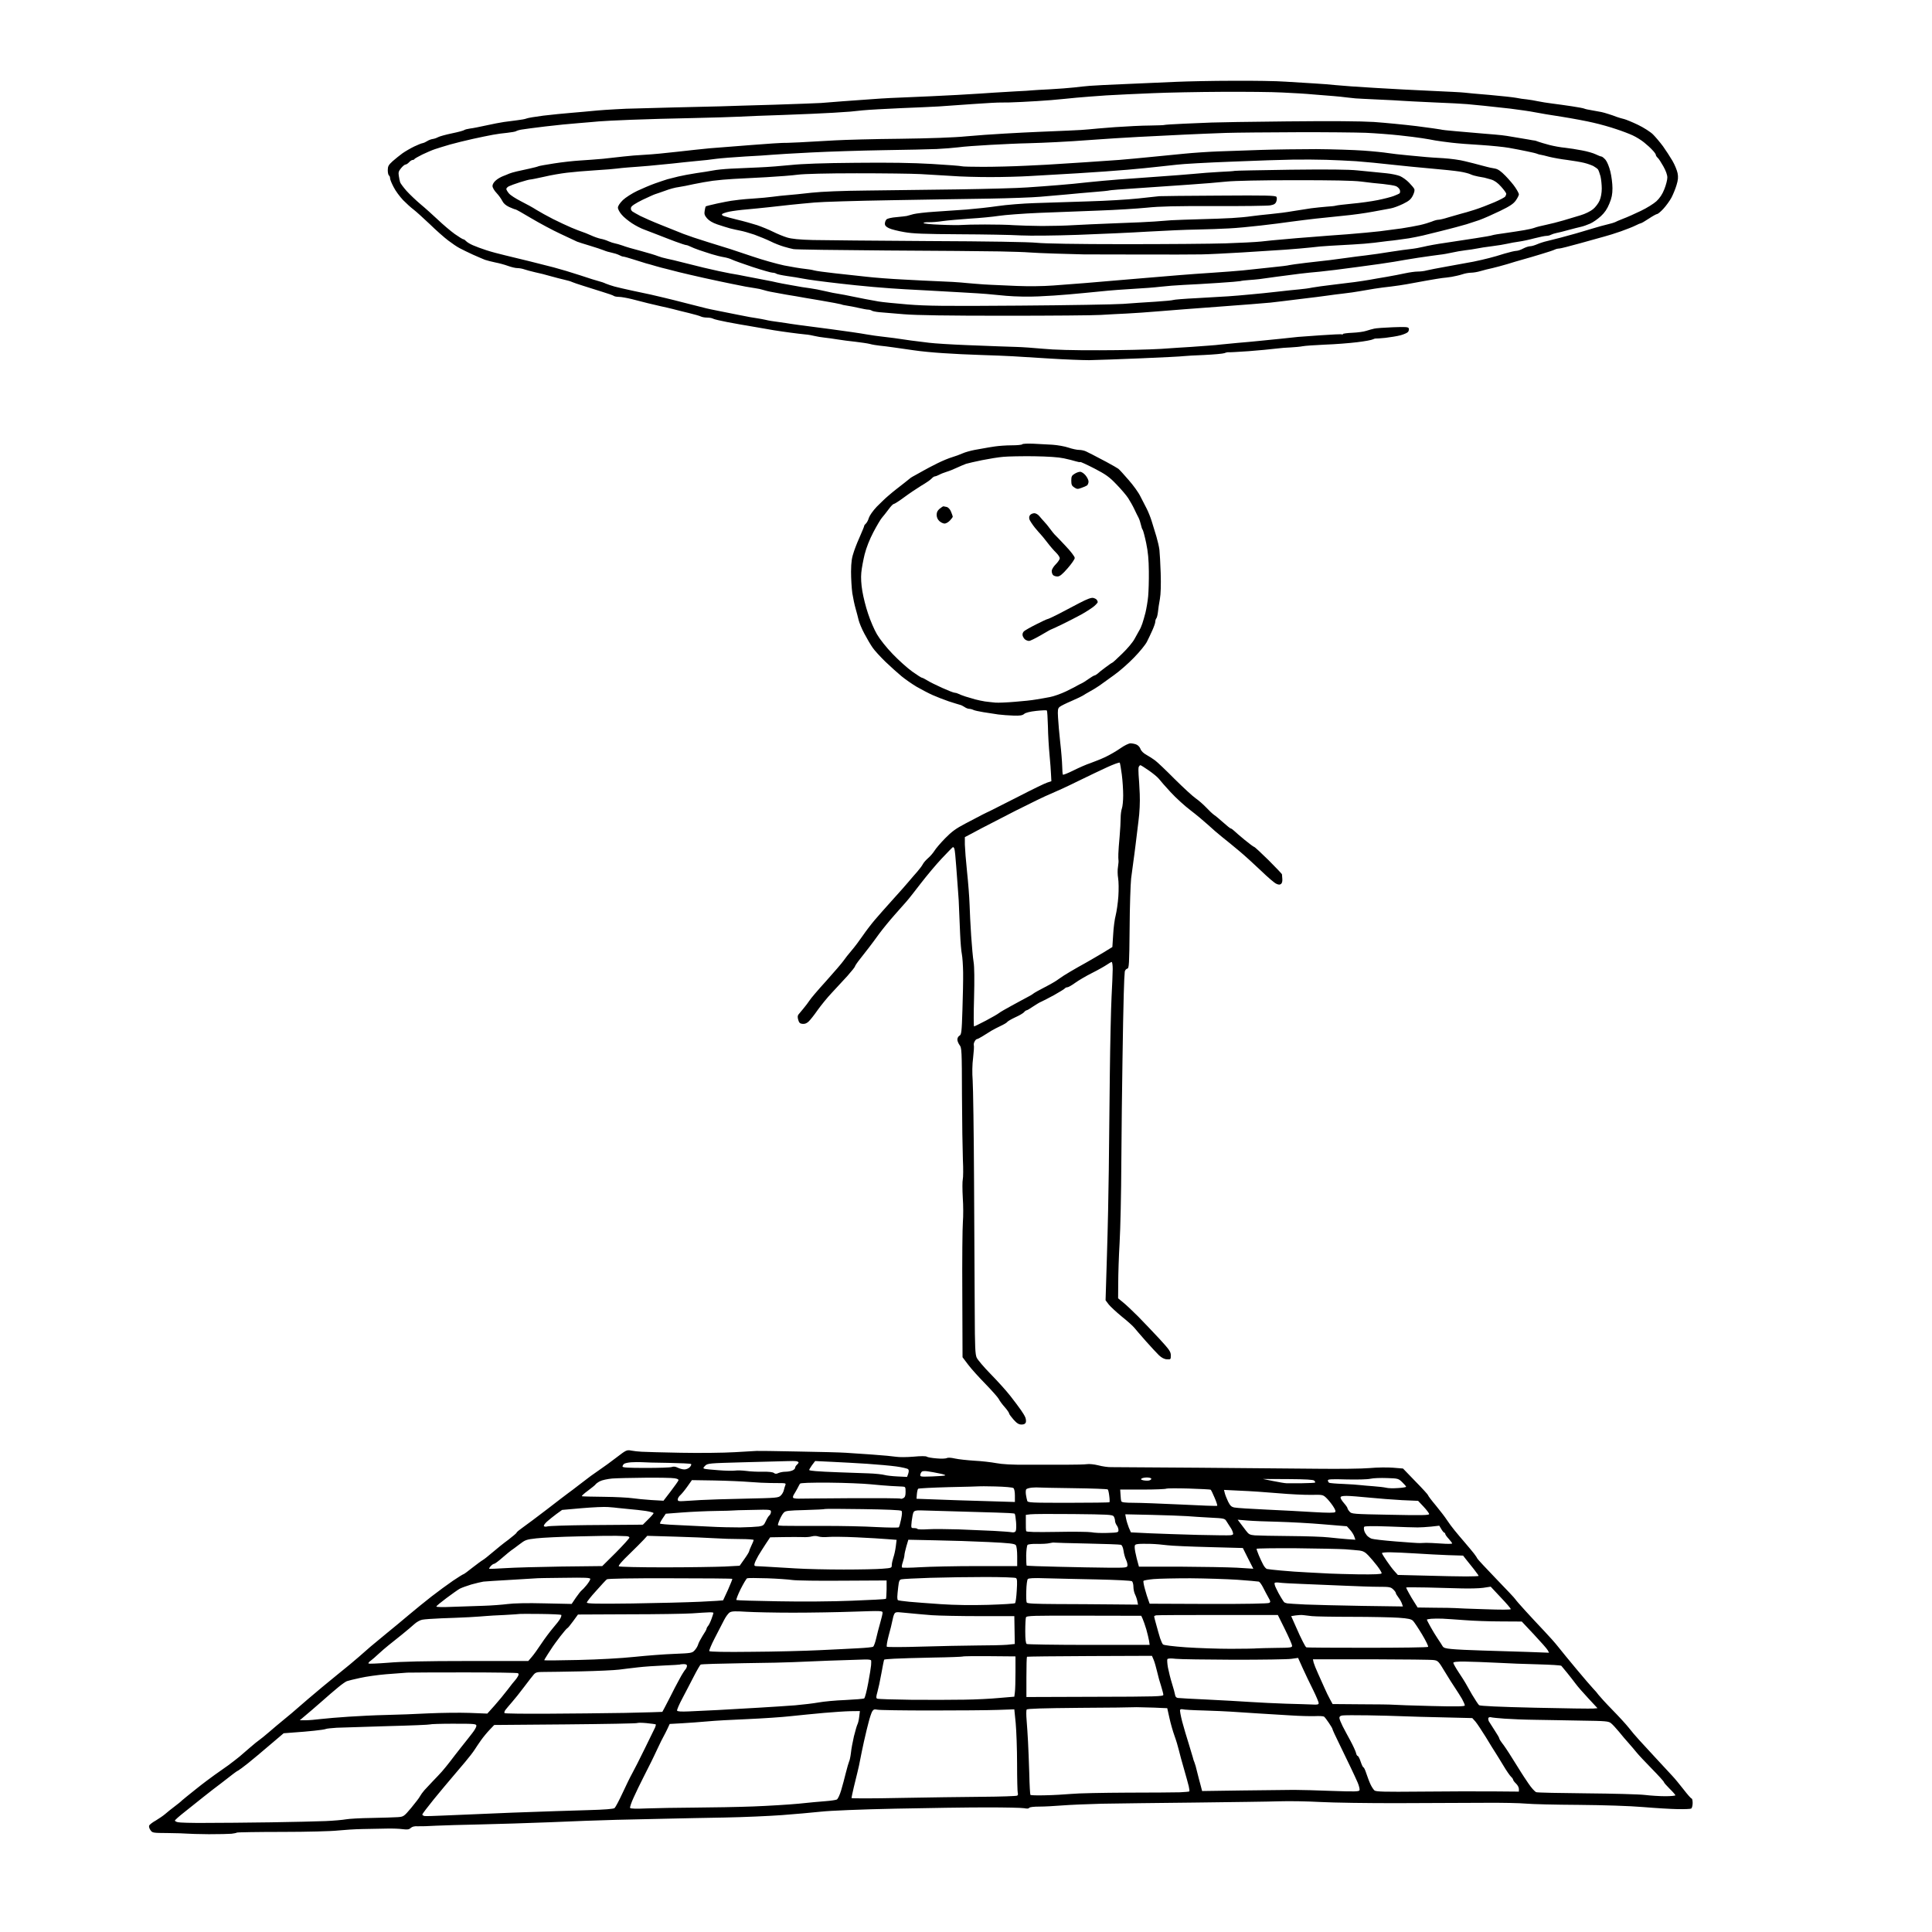
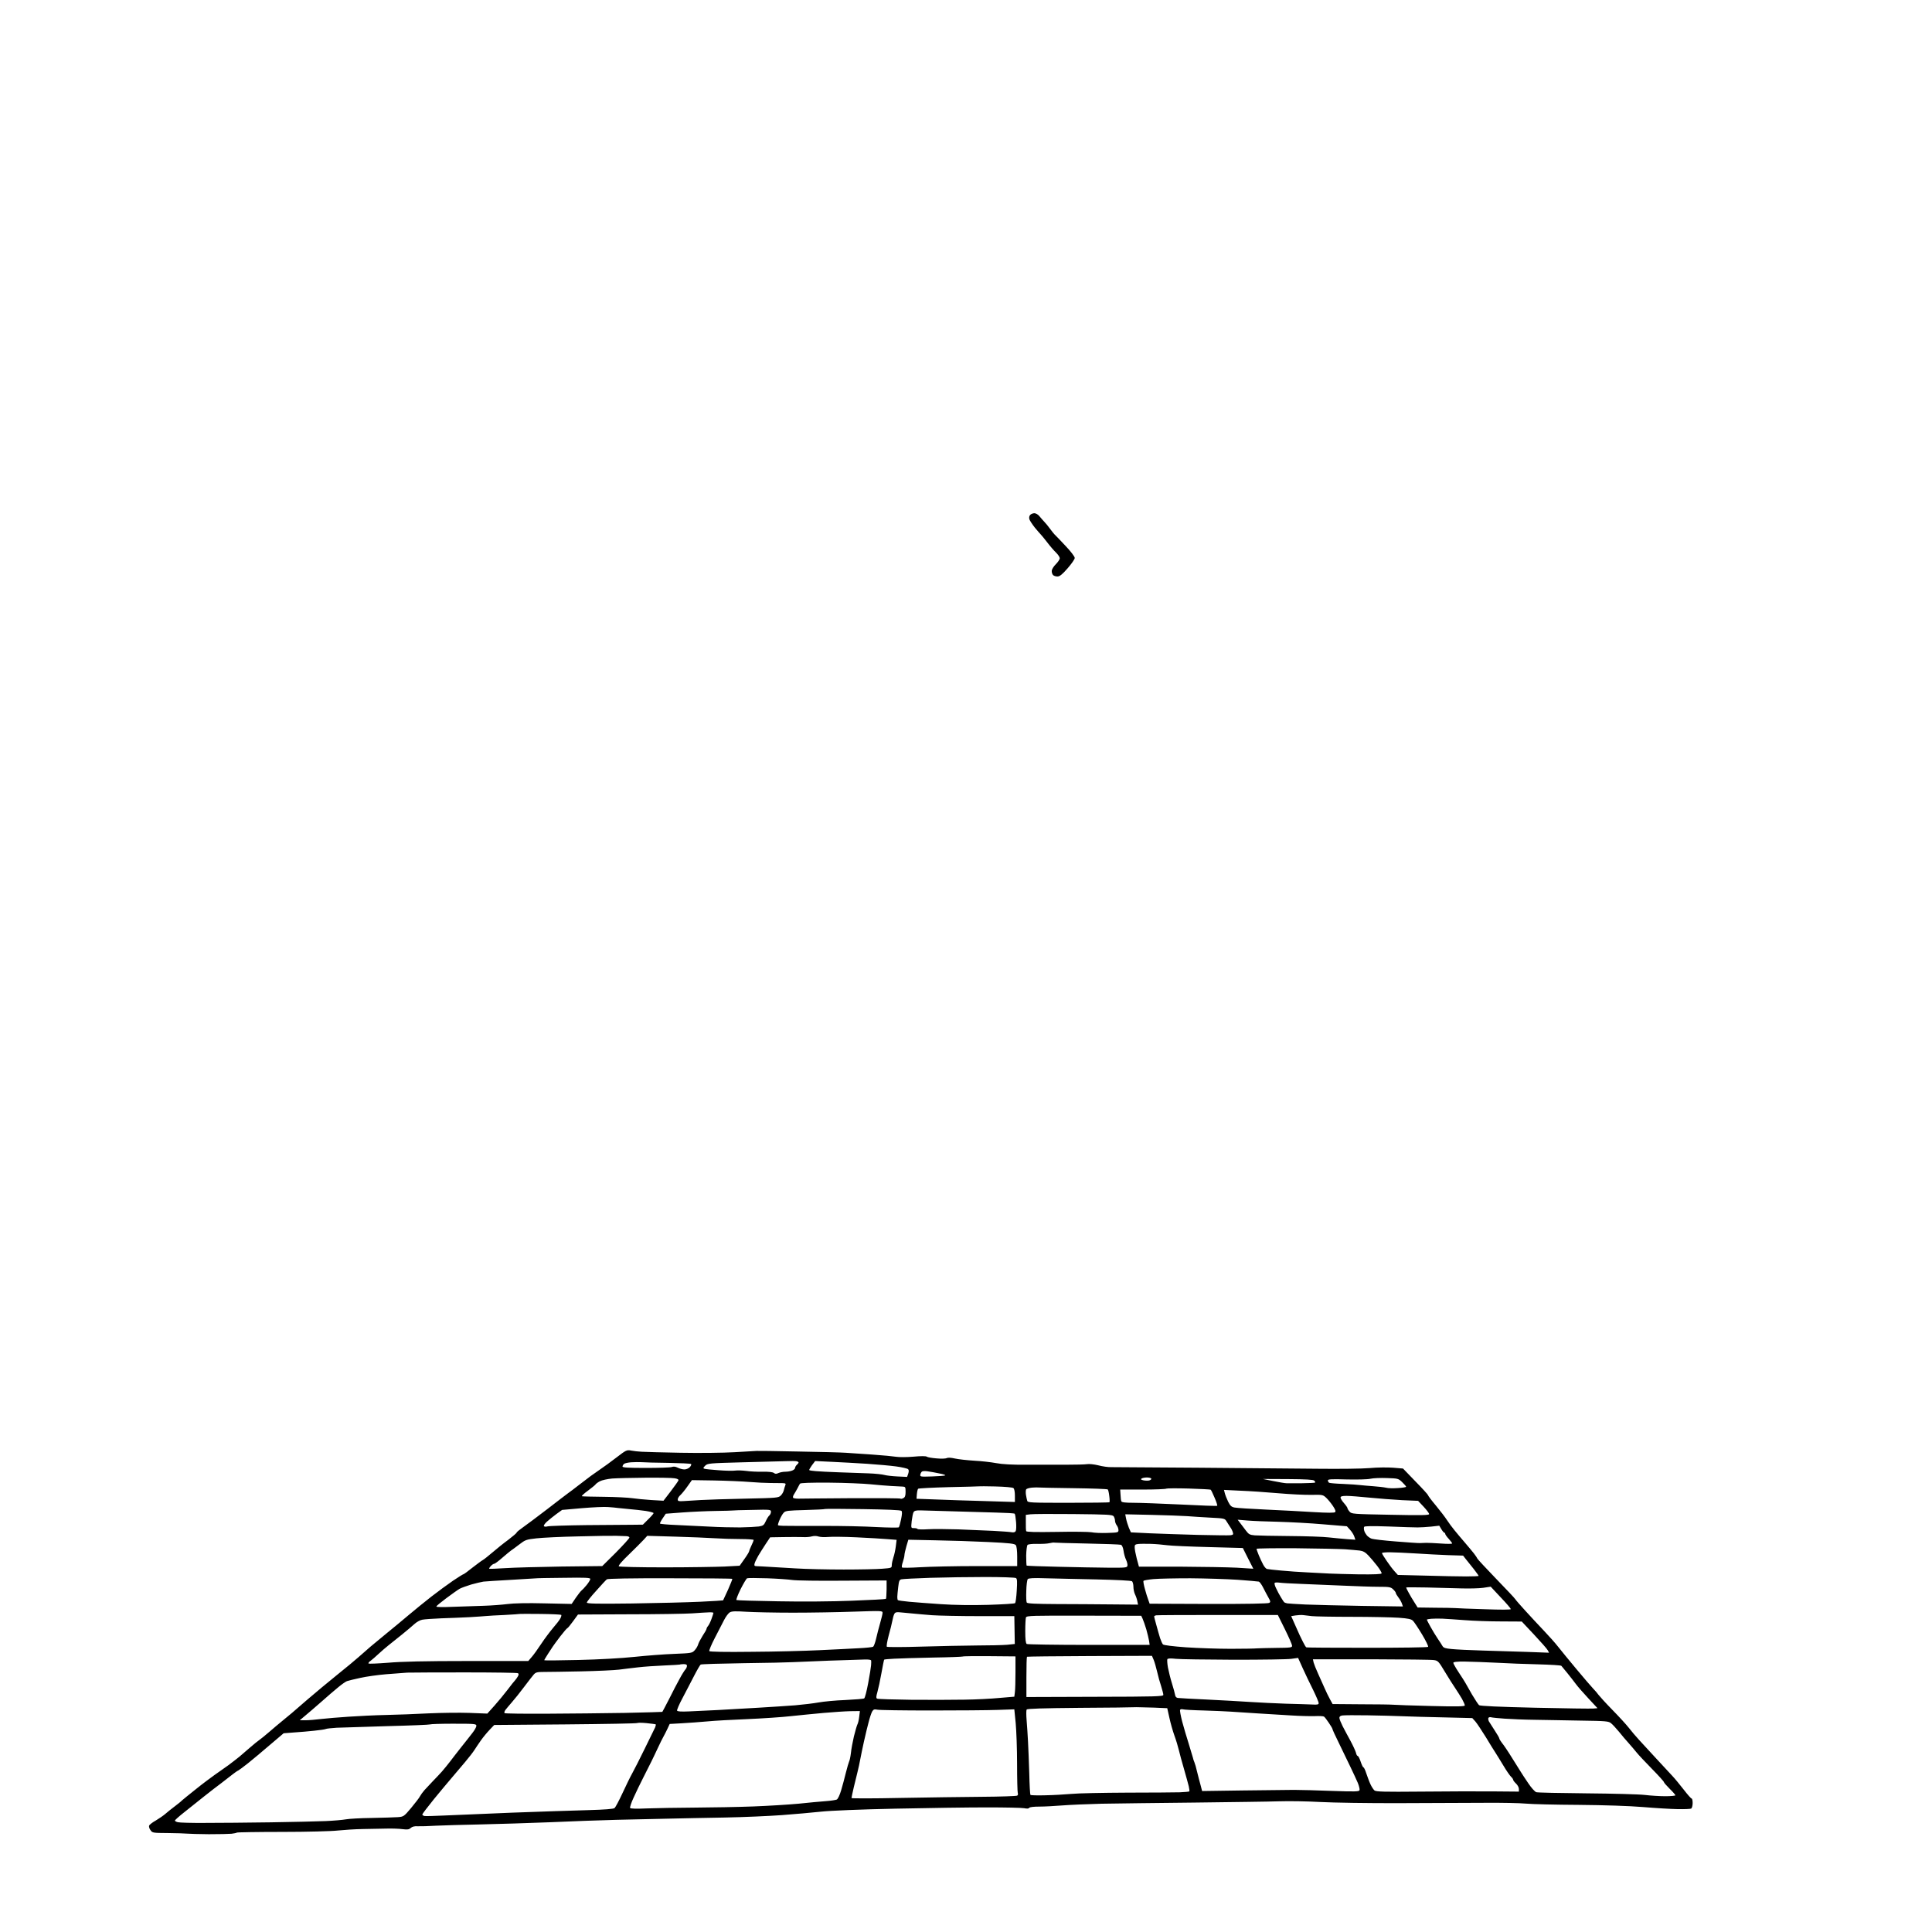
<svg xmlns="http://www.w3.org/2000/svg" version="1.0" width="1679pt" height="1679pt" viewBox="0 0 1679 1679" preserveAspectRatio="xMidYMid meet">
  <g transform="translate(0,1679) scale(0.1,-0.1)" fill="#000000" stroke="none">
    <g>
-       <path d="M10715 16088 c-176 0 -396 -5 -490 -9 -93 -4 -289 -13 -435 -19 -146 -6 -290 -13 -320 -16 -30 -2 -91 -9 -135 -14 -44 -5 -138 -12 -210 -16 -71 -3 -141 -8 -155 -9 -14 -2 -79 -6 -145 -9 -66 -4 -149 -9 -185 -11 -36 -3 -180 -12 -320 -20 -140 -7 -331 -17 -425 -20 -93 -3 -231 -10 -305 -16 -74 -5 -193 -14 -265 -19 -71 -6 -157 -12 -190 -15 -33 -2 -215 -9 -405 -15 -190 -5 -399 -12 -465 -14 -66 -2 -255 -6 -420 -10 -165 -4 -347 -9 -405 -11 -58 -3 -139 -7 -180 -10 -41 -3 -95 -7 -120 -10 -25 -3 -100 -9 -168 -15 -68 -5 -180 -17 -250 -25 -70 -9 -136 -20 -147 -25 -11 -5 -47 -11 -80 -15 -33 -4 -85 -11 -115 -15 -30 -4 -100 -18 -155 -30 -55 -12 -118 -25 -140 -27 -22 -3 -45 -9 -50 -13 -6 -5 -54 -18 -108 -29 -53 -11 -107 -26 -120 -33 -12 -7 -33 -14 -47 -16 -14 -2 -35 -10 -47 -18 -12 -8 -30 -16 -40 -18 -10 -1 -43 -15 -73 -29 -31 -15 -76 -41 -102 -59 -25 -18 -64 -50 -87 -70 -35 -32 -41 -44 -41 -77 0 -22 5 -43 10 -46 6 -3 10 -14 10 -25 0 -10 14 -44 31 -76 16 -33 54 -83 82 -113 29 -29 69 -66 91 -82 21 -16 84 -73 140 -126 55 -54 128 -118 161 -143 33 -25 78 -56 100 -67 22 -12 74 -37 115 -56 41 -18 89 -39 105 -45 17 -6 57 -16 90 -23 33 -6 83 -20 110 -30 28 -10 64 -19 82 -19 17 0 44 -5 60 -11 15 -5 57 -17 93 -25 36 -7 97 -23 135 -34 39 -11 93 -25 120 -31 28 -6 58 -15 67 -20 9 -4 54 -20 100 -34 46 -15 121 -38 168 -53 47 -14 89 -29 95 -34 5 -4 25 -8 44 -8 19 0 69 -9 110 -19 42 -11 105 -27 141 -36 36 -9 88 -21 115 -27 28 -6 73 -16 100 -23 28 -8 91 -23 140 -35 50 -12 98 -26 107 -31 10 -5 34 -9 53 -9 19 0 43 -4 53 -10 9 -5 64 -18 122 -29 58 -11 157 -29 220 -39 63 -11 147 -26 185 -32 39 -6 104 -16 145 -21 41 -6 98 -12 125 -15 28 -2 66 -9 85 -14 19 -5 58 -11 85 -14 28 -3 79 -10 115 -16 36 -6 105 -15 154 -20 49 -6 106 -14 125 -19 20 -6 59 -12 86 -15 28 -3 82 -9 120 -15 39 -6 117 -17 175 -25 58 -9 173 -20 255 -25 83 -6 231 -13 330 -16 99 -3 223 -8 275 -11 52 -3 198 -12 324 -20 126 -8 279 -14 340 -14 61 1 264 8 451 16 187 8 354 16 370 19 17 2 98 7 180 10 83 4 162 11 176 16 14 6 30 9 35 8 5 -2 83 3 174 9 91 7 197 17 235 22 39 5 99 10 135 11 36 2 81 6 100 10 19 4 107 10 195 14 88 3 214 13 279 21 66 8 127 19 137 25 10 5 22 8 26 7 4 -1 42 2 83 6 41 5 100 14 130 22 30 8 60 21 67 30 6 9 9 22 6 30 -5 13 -28 14 -139 10 -73 -3 -146 -8 -161 -12 -16 -3 -46 -12 -69 -19 -22 -8 -77 -15 -122 -17 -45 -2 -82 -7 -82 -11 0 -5 -4 -6 -8 -3 -5 3 -89 -1 -188 -8 -98 -7 -186 -14 -194 -14 -8 -1 -76 -8 -150 -16 -74 -8 -164 -17 -200 -20 -36 -4 -114 -11 -175 -16 -60 -6 -126 -12 -145 -14 -19 -3 -69 -7 -110 -10 -41 -3 -109 -8 -150 -11 -41 -2 -158 -10 -260 -17 -102 -6 -342 -12 -535 -12 -226 -1 -400 4 -490 13 -77 7 -183 15 -235 16 -52 2 -120 4 -150 5 -30 1 -158 6 -285 11 -126 5 -270 14 -320 20 -49 6 -121 15 -160 20 -38 6 -104 15 -145 21 -41 5 -93 12 -115 14 -22 2 -78 10 -125 18 -47 9 -188 29 -315 46 -126 17 -250 33 -275 36 -25 3 -56 8 -70 10 -14 3 -59 9 -100 15 -41 5 -93 13 -115 19 -22 5 -56 11 -75 14 -19 2 -93 15 -165 30 -71 14 -155 31 -185 37 -30 6 -71 14 -90 19 -19 5 -96 24 -170 43 -74 19 -164 42 -200 50 -36 9 -87 21 -115 27 -27 6 -99 21 -160 34 -60 13 -130 29 -155 36 -25 7 -58 18 -75 25 -16 8 -43 17 -60 21 -16 4 -89 26 -162 51 -73 24 -176 55 -230 69 -54 14 -150 38 -213 54 -63 15 -158 38 -210 51 -52 12 -126 32 -165 45 -38 12 -91 32 -116 43 -26 11 -52 28 -59 36 -7 8 -17 15 -22 15 -6 0 -40 21 -77 47 -36 26 -102 82 -146 124 -44 41 -111 102 -150 134 -38 32 -93 84 -122 116 -28 32 -54 67 -56 76 -3 10 -8 34 -11 54 -5 30 -2 42 20 68 14 17 31 31 38 31 7 0 21 9 31 20 10 11 24 20 31 20 7 0 14 3 16 8 2 4 32 21 68 39 36 17 86 39 111 47 25 9 84 26 130 40 46 13 136 35 199 49 63 14 142 30 175 36 33 6 89 14 125 17 36 4 70 10 75 14 6 4 28 11 49 14 22 4 114 16 205 27 91 11 222 24 291 29 69 6 148 12 175 15 28 3 154 9 280 14 127 5 370 12 540 15 171 4 351 9 400 12 50 3 223 10 385 15 162 6 356 14 430 19 74 5 142 10 150 10 8 1 56 6 107 11 50 5 199 13 330 19 131 5 281 12 333 15 52 4 187 13 298 21 112 8 223 14 245 13 23 -1 103 1 177 5 74 3 189 11 255 16 66 6 165 15 220 21 55 5 172 14 260 20 88 5 268 14 400 19 132 6 404 11 605 12 201 1 437 -1 525 -6 88 -4 210 -11 270 -17 61 -5 139 -11 175 -14 36 -3 88 -8 115 -12 28 -3 61 -7 75 -8 14 -1 102 -6 195 -10 94 -4 188 -9 210 -11 22 -2 146 -8 275 -14 129 -5 260 -12 290 -15 30 -3 96 -9 145 -14 50 -5 153 -16 230 -25 77 -10 172 -23 210 -31 39 -8 147 -26 240 -40 94 -15 217 -38 275 -52 58 -13 146 -38 195 -55 50 -16 115 -41 145 -55 30 -14 74 -41 98 -61 24 -19 56 -48 72 -66 17 -17 30 -36 30 -42 0 -6 7 -17 15 -24 9 -7 31 -41 50 -75 22 -39 35 -75 35 -98 0 -20 -12 -66 -26 -101 -17 -44 -40 -78 -69 -105 -23 -21 -85 -60 -136 -84 -52 -25 -121 -56 -154 -68 -33 -13 -64 -26 -70 -30 -5 -3 -35 -12 -65 -19 -30 -7 -89 -23 -130 -36 -41 -12 -106 -31 -145 -43 -38 -11 -99 -27 -135 -37 -36 -9 -87 -22 -115 -29 -27 -6 -67 -19 -87 -28 -21 -9 -48 -17 -60 -17 -13 0 -40 -9 -61 -20 -20 -11 -47 -20 -59 -20 -13 0 -59 -11 -103 -24 -44 -14 -105 -32 -135 -39 -30 -8 -91 -22 -135 -31 -44 -8 -145 -27 -225 -41 -80 -14 -161 -30 -181 -35 -20 -6 -55 -10 -79 -10 -23 0 -72 -7 -109 -15 -36 -8 -109 -22 -161 -31 -52 -9 -120 -20 -150 -26 -30 -5 -86 -14 -125 -19 -38 -5 -126 -16 -195 -24 -69 -8 -147 -19 -175 -24 -27 -6 -79 -13 -115 -16 -36 -3 -121 -12 -190 -20 -69 -8 -174 -19 -235 -24 -60 -6 -146 -13 -190 -16 -44 -3 -167 -10 -274 -16 -107 -5 -199 -13 -205 -16 -5 -3 -75 -10 -155 -15 -80 -5 -207 -13 -281 -19 -74 -5 -481 -12 -905 -15 -648 -5 -801 -3 -965 10 -107 9 -222 20 -255 26 -33 6 -85 16 -115 21 -30 6 -84 17 -120 24 -36 8 -85 17 -110 21 -25 3 -79 14 -120 24 -41 10 -100 21 -130 25 -30 3 -102 15 -160 26 -58 10 -115 21 -127 24 -13 3 -33 7 -45 10 -13 3 -59 12 -103 20 -44 8 -102 19 -130 25 -27 6 -86 17 -130 24 -44 8 -147 30 -230 50 -82 20 -175 43 -205 51 -30 8 -80 20 -110 26 -30 6 -68 17 -85 24 -16 7 -82 27 -145 44 -63 16 -135 37 -160 47 -25 9 -55 17 -66 19 -12 2 -37 10 -55 18 -19 9 -50 19 -69 22 -19 4 -57 17 -85 30 -27 12 -61 26 -75 30 -14 4 -56 21 -95 37 -38 16 -110 50 -160 75 -49 25 -114 61 -143 79 -29 19 -89 52 -135 75 -45 23 -92 53 -104 68 -12 14 -22 31 -23 38 0 7 10 18 22 24 12 6 55 22 96 35 41 13 82 24 90 24 8 0 63 11 121 24 58 14 147 29 198 35 50 6 160 16 245 21 84 5 169 12 188 15 19 3 64 7 100 10 36 2 117 9 180 14 63 6 156 15 205 20 50 6 140 15 200 21 61 5 142 14 180 20 39 5 151 14 250 20 99 5 205 12 235 15 30 3 183 12 340 20 157 8 440 17 630 20 190 3 397 7 460 10 63 3 149 10 190 15 41 6 165 15 275 21 110 6 256 13 325 14 69 2 181 6 250 10 69 3 211 12 315 20 105 8 282 19 395 25 113 6 293 14 400 20 107 5 272 12 365 15 94 3 370 5 615 6 245 1 515 -2 600 -5 85 -4 216 -14 290 -22 74 -8 164 -19 200 -25 36 -6 88 -14 115 -20 28 -5 91 -13 140 -19 50 -6 164 -15 255 -20 91 -6 201 -17 245 -25 44 -8 114 -21 155 -30 41 -8 82 -18 90 -22 8 -4 22 -7 30 -8 8 -1 42 -9 75 -18 33 -8 103 -21 155 -27 52 -7 118 -18 146 -25 29 -7 65 -20 81 -28 16 -9 34 -22 40 -29 5 -7 15 -34 22 -60 6 -26 11 -74 11 -107 0 -36 -7 -77 -19 -104 -10 -24 -36 -58 -57 -75 -22 -18 -68 -41 -109 -53 -38 -11 -106 -32 -150 -45 -44 -13 -112 -30 -150 -38 -39 -8 -83 -19 -98 -25 -15 -6 -55 -15 -90 -21 -34 -6 -107 -17 -162 -25 -55 -7 -107 -16 -115 -19 -8 -4 -74 -15 -145 -26 -72 -11 -189 -29 -262 -40 -73 -10 -158 -26 -190 -34 -32 -8 -83 -17 -113 -20 -30 -3 -102 -13 -160 -22 -58 -9 -116 -18 -130 -20 -14 -2 -61 -8 -105 -14 -44 -5 -114 -14 -155 -20 -41 -6 -109 -15 -150 -20 -41 -5 -136 -16 -210 -24 -74 -9 -140 -18 -146 -20 -6 -3 -78 -12 -160 -20 -82 -9 -192 -21 -244 -26 -52 -5 -169 -14 -260 -20 -91 -6 -221 -15 -290 -21 -69 -6 -204 -17 -300 -25 -96 -8 -224 -19 -285 -24 -60 -5 -166 -14 -235 -20 -69 -5 -192 -15 -275 -21 -92 -7 -216 -8 -320 -4 -93 4 -195 8 -225 10 -30 1 -91 5 -135 9 -44 3 -100 9 -125 11 -25 3 -106 7 -180 10 -74 3 -220 10 -325 16 -104 5 -246 16 -315 24 -69 8 -192 21 -275 30 -82 9 -163 20 -180 25 -16 5 -55 11 -85 14 -30 3 -109 16 -175 29 -66 14 -190 49 -275 78 -85 29 -173 58 -195 65 -22 7 -107 33 -190 59 -82 25 -179 58 -215 72 -36 14 -123 49 -195 78 -71 28 -152 64 -180 78 -27 14 -58 32 -69 39 -12 10 -16 21 -12 35 4 14 39 36 99 66 51 24 101 47 112 50 11 3 50 17 87 30 36 14 88 28 115 31 26 4 86 15 133 26 47 10 121 23 165 29 44 6 125 13 180 16 55 3 183 10 285 15 102 6 226 15 275 22 55 7 252 12 510 12 231 0 481 -3 555 -7 74 -4 196 -11 270 -16 74 -6 225 -10 335 -10 110 0 265 4 345 9 80 5 267 16 415 24 149 9 344 23 435 31 91 8 206 19 255 25 50 5 128 14 175 19 47 6 258 18 470 26 212 9 457 17 545 18 88 1 214 0 280 -2 66 -2 183 -7 260 -12 77 -6 217 -19 310 -30 94 -10 249 -26 345 -34 96 -8 207 -20 245 -26 39 -6 81 -17 95 -24 14 -7 43 -15 65 -19 22 -4 47 -9 55 -10 8 -2 34 -9 58 -16 30 -9 58 -29 88 -63 24 -27 44 -54 44 -61 0 -6 -4 -17 -9 -24 -4 -7 -48 -30 -97 -51 -49 -21 -125 -50 -169 -64 -44 -14 -98 -30 -120 -35 -22 -6 -70 -20 -108 -31 -37 -12 -76 -21 -88 -21 -11 0 -36 -7 -57 -16 -20 -8 -66 -22 -102 -30 -36 -8 -108 -21 -160 -29 -52 -7 -138 -18 -190 -25 -52 -6 -178 -18 -280 -26 -102 -7 -243 -18 -315 -24 -71 -5 -179 -14 -240 -20 -60 -5 -148 -13 -195 -19 -47 -5 -186 -12 -310 -16 -124 -4 -520 -7 -880 -7 -413 0 -694 5 -760 12 -65 7 -427 13 -940 15 -459 3 -911 7 -1005 9 -119 3 -186 10 -225 22 -30 9 -84 31 -120 49 -36 18 -99 44 -140 58 -41 13 -118 35 -170 47 -52 13 -106 27 -119 32 -15 5 -21 12 -15 18 5 5 34 15 64 21 30 6 98 15 150 19 52 5 138 13 190 19 52 6 138 15 190 21 52 5 147 15 210 20 63 6 363 15 665 20 303 5 690 12 860 14 171 3 366 10 435 16 69 6 172 15 230 20 58 6 163 15 234 21 71 5 132 12 136 14 3 2 111 11 240 19 129 9 332 23 450 31 118 8 267 20 330 27 70 7 301 12 590 12 331 0 507 -3 580 -12 58 -8 143 -17 190 -21 47 -5 97 -13 112 -19 14 -6 29 -21 33 -32 4 -12 3 -25 -2 -30 -4 -4 -27 -14 -50 -23 -23 -9 -86 -25 -140 -36 -54 -11 -154 -25 -223 -31 -69 -7 -132 -14 -140 -17 -8 -3 -44 -7 -80 -9 -36 -3 -96 -9 -135 -14 -38 -6 -110 -17 -160 -25 -49 -9 -135 -20 -190 -25 -55 -5 -131 -14 -170 -19 -38 -6 -115 -13 -170 -16 -55 -3 -176 -8 -270 -10 -93 -2 -208 -7 -255 -9 -47 -3 -112 -8 -145 -11 -33 -3 -181 -10 -330 -15 -148 -6 -319 -13 -380 -17 -60 -4 -182 -7 -270 -7 -88 1 -198 4 -245 7 -47 4 -159 6 -250 6 -91 0 -181 -2 -200 -4 -19 -2 -104 -2 -187 2 -87 3 -150 10 -147 15 3 5 24 8 47 7 23 -1 78 3 122 10 44 6 150 15 235 21 86 5 198 16 250 24 52 8 210 20 350 26 140 6 374 15 520 20 146 5 333 17 415 25 114 12 256 15 590 14 242 -1 459 2 483 6 34 6 46 13 54 34 5 15 6 32 1 40 -8 12 -86 14 -499 11 -269 -1 -502 -4 -519 -5 -16 -2 -100 -11 -185 -20 -85 -9 -279 -21 -430 -25 -151 -5 -360 -12 -465 -15 -104 -3 -251 -15 -325 -26 -74 -11 -196 -24 -270 -30 -74 -5 -199 -14 -277 -19 -79 -5 -162 -15 -185 -21 -24 -7 -50 -14 -58 -16 -8 -2 -48 -6 -88 -10 -43 -3 -80 -12 -88 -20 -8 -8 -14 -25 -14 -37 0 -16 10 -27 35 -39 20 -10 80 -25 133 -34 78 -14 173 -17 482 -19 212 -1 451 -5 532 -10 84 -4 295 -2 495 5 191 7 465 19 608 28 143 8 334 17 425 18 91 2 218 6 282 10 64 3 188 15 275 25 87 10 208 25 268 34 61 8 155 20 210 26 55 6 163 17 240 25 77 7 192 23 255 35 63 11 134 25 157 29 23 4 71 22 106 39 53 26 69 40 86 74 13 27 17 47 11 57 -4 9 -25 33 -45 54 -21 22 -56 47 -79 57 -23 9 -75 20 -116 24 -41 4 -91 9 -110 11 -19 2 -83 8 -143 14 -73 8 -260 10 -584 6 -263 -4 -480 -8 -483 -10 -3 -2 -61 -6 -130 -9 -69 -4 -170 -11 -225 -17 -55 -5 -194 -16 -310 -24 -115 -8 -271 -19 -345 -25 -74 -5 -193 -17 -265 -24 -71 -8 -188 -20 -260 -25 -71 -6 -193 -15 -270 -20 -77 -6 -347 -13 -600 -17 -253 -3 -610 -8 -793 -10 -213 -2 -387 -9 -480 -19 -81 -9 -174 -19 -207 -21 -33 -2 -91 -9 -130 -14 -38 -5 -110 -12 -160 -15 -49 -3 -108 -8 -130 -11 -22 -3 -53 -7 -70 -9 -16 -2 -72 -13 -124 -24 -52 -11 -96 -23 -98 -25 -2 -2 -6 -19 -9 -38 -5 -27 -1 -40 20 -65 17 -20 48 -39 89 -53 34 -12 85 -27 112 -35 28 -7 68 -16 90 -20 22 -4 76 -19 120 -34 44 -16 107 -42 140 -58 33 -17 85 -37 115 -46 30 -9 69 -19 85 -22 17 -4 381 -9 810 -12 429 -2 870 -6 980 -8 110 -2 227 -6 260 -9 33 -3 134 -7 225 -10 91 -3 203 -6 250 -7 47 0 270 -1 495 -1 226 -1 462 0 525 1 63 1 223 9 355 17 132 8 301 19 375 24 74 5 173 14 220 19 47 6 123 13 170 15 47 3 135 8 195 11 61 3 144 10 185 15 41 5 95 12 120 15 25 2 63 7 85 10 22 3 67 9 100 14 33 6 87 16 120 24 33 8 101 25 150 37 50 12 113 29 140 36 28 8 68 19 90 25 22 7 72 23 110 36 39 14 120 50 182 80 87 42 117 63 137 92 14 20 26 44 26 52 0 7 -14 34 -31 59 -16 25 -55 70 -85 101 -40 41 -65 59 -92 64 -20 4 -39 7 -42 8 -3 0 -36 9 -75 19 -38 11 -104 27 -145 37 -41 11 -124 22 -185 26 -60 3 -128 8 -150 10 -22 2 -94 9 -160 15 -66 6 -145 15 -175 20 -30 5 -125 15 -210 21 -85 6 -270 12 -410 13 -140 0 -356 -3 -480 -7 -124 -4 -292 -10 -375 -13 -82 -3 -215 -12 -295 -20 -80 -8 -212 -21 -295 -29 -82 -8 -204 -20 -270 -25 -66 -5 -196 -14 -290 -20 -93 -6 -199 -13 -235 -15 -36 -3 -159 -10 -275 -15 -115 -6 -287 -10 -382 -10 -94 0 -178 2 -185 5 -7 3 -123 12 -258 20 -173 10 -368 13 -665 10 -279 -2 -467 -9 -560 -19 -77 -8 -203 -18 -280 -21 -77 -3 -187 -8 -245 -11 -58 -3 -127 -10 -155 -16 -27 -5 -93 -16 -145 -23 -52 -8 -122 -21 -155 -29 -33 -8 -76 -19 -95 -24 -19 -6 -68 -22 -107 -36 -40 -14 -110 -44 -155 -65 -46 -22 -102 -58 -125 -80 -27 -27 -43 -51 -43 -66 0 -13 15 -41 33 -61 17 -21 58 -54 90 -75 32 -21 79 -45 105 -54 26 -10 79 -30 117 -45 39 -15 107 -42 153 -59 46 -17 89 -31 95 -31 7 0 23 -6 37 -13 14 -7 48 -21 75 -30 28 -9 77 -26 110 -36 33 -10 80 -22 105 -26 25 -4 58 -14 73 -22 16 -8 96 -36 179 -64 83 -27 160 -49 172 -49 12 0 26 -4 31 -8 6 -5 48 -14 95 -21 47 -6 105 -16 130 -21 25 -5 83 -14 130 -20 47 -6 139 -18 205 -25 66 -8 194 -21 285 -29 91 -8 215 -17 275 -20 61 -3 153 -8 205 -11 52 -3 181 -10 285 -16 105 -6 204 -12 220 -14 17 -2 93 -9 170 -16 82 -7 198 -9 280 -5 77 3 194 11 260 17 66 6 190 17 275 26 85 9 218 19 295 23 77 4 181 12 230 18 50 6 142 13 205 16 63 3 196 10 295 17 99 6 187 14 195 16 8 3 41 7 73 9 32 2 72 6 90 8 18 3 86 12 152 21 66 8 156 20 200 26 44 5 123 14 175 18 52 5 201 23 330 41 129 17 271 37 315 45 44 8 139 24 210 35 72 11 155 22 185 26 30 3 80 12 110 19 30 7 82 16 115 20 33 4 78 10 100 15 22 5 81 14 130 20 50 6 110 16 135 22 25 6 70 14 100 18 30 4 91 17 135 29 44 11 90 21 103 21 13 0 31 4 41 10 10 5 31 12 47 15 16 3 63 14 104 26 41 11 91 24 110 28 19 4 55 17 80 28 25 11 66 40 92 64 33 30 56 64 74 109 21 50 27 82 27 135 0 39 -8 103 -18 143 -10 42 -28 86 -42 103 -14 16 -30 29 -37 29 -6 0 -28 9 -49 19 -20 10 -74 26 -120 34 -45 9 -111 19 -147 23 -36 3 -96 14 -135 24 -38 10 -81 23 -95 28 -14 5 -27 10 -30 10 -3 0 -30 4 -60 10 -30 5 -86 15 -125 21 -38 7 -86 14 -105 16 -19 2 -91 9 -160 14 -69 6 -177 15 -242 21 -64 5 -122 12 -130 15 -7 2 -101 15 -208 29 -107 13 -274 29 -370 36 -118 7 -362 9 -755 5 -319 -3 -614 -8 -655 -10 -41 -2 -149 -6 -240 -10 -91 -4 -168 -9 -171 -11 -3 -2 -59 -4 -125 -5 -65 0 -202 -7 -304 -14 -102 -8 -203 -16 -225 -19 -22 -3 -103 -8 -180 -11 -77 -3 -194 -8 -260 -11 -66 -3 -199 -9 -295 -15 -96 -5 -247 -16 -335 -24 -97 -10 -321 -18 -570 -21 -225 -2 -482 -9 -570 -14 -88 -5 -225 -13 -305 -17 -80 -4 -148 -6 -151 -5 -4 1 -123 -7 -265 -18 -143 -11 -308 -24 -369 -29 -60 -6 -186 -19 -280 -30 -93 -11 -219 -23 -280 -26 -60 -3 -144 -10 -185 -15 -41 -5 -122 -14 -180 -20 -58 -5 -148 -12 -200 -15 -52 -3 -153 -14 -223 -25 -71 -11 -133 -22 -138 -25 -5 -3 -39 -12 -76 -20 -38 -8 -88 -19 -113 -25 -25 -6 -54 -14 -65 -19 -11 -5 -35 -15 -54 -22 -18 -7 -47 -23 -62 -37 -17 -14 -29 -34 -29 -48 0 -14 15 -40 35 -61 19 -20 41 -51 50 -69 10 -21 30 -39 60 -53 25 -11 49 -21 55 -21 5 0 67 -35 137 -77 71 -42 184 -103 253 -135 69 -33 134 -63 145 -68 11 -5 61 -20 110 -35 50 -15 104 -33 121 -40 18 -8 49 -17 70 -21 20 -4 49 -13 63 -20 14 -8 31 -14 37 -14 7 0 47 -11 90 -25 44 -14 93 -29 109 -34 17 -4 55 -15 85 -24 30 -9 73 -20 95 -25 22 -6 69 -18 105 -27 36 -9 135 -32 220 -51 85 -19 191 -41 235 -50 44 -9 100 -20 125 -25 25 -4 63 -11 85 -14 22 -3 51 -9 65 -14 14 -5 54 -15 90 -21 36 -7 88 -16 115 -21 28 -4 66 -11 85 -14 19 -4 113 -20 209 -36 96 -16 177 -32 182 -34 4 -3 26 -8 48 -11 22 -3 68 -12 103 -20 35 -8 72 -15 83 -15 10 0 24 -4 30 -8 5 -5 35 -11 65 -14 30 -3 127 -11 215 -18 111 -9 379 -13 880 -13 396 0 770 3 830 7 61 4 162 9 225 12 63 3 192 12 285 20 94 8 328 26 520 40 193 14 393 30 445 35 52 6 172 20 265 32 94 11 197 24 230 29 33 5 96 13 140 18 45 5 108 14 140 20 33 6 92 16 130 22 39 6 104 15 145 19 41 5 102 14 135 20 33 6 110 20 170 31 61 11 124 21 140 23 17 1 53 6 80 10 28 5 69 14 93 22 23 8 58 14 76 14 19 0 56 6 82 14 27 8 74 20 104 26 30 7 89 23 130 35 41 13 102 31 135 40 33 9 105 30 160 47 55 16 108 34 117 39 10 5 27 9 38 9 11 0 93 21 183 46 89 25 185 52 212 59 28 7 91 27 140 44 50 18 107 40 128 51 22 11 43 20 47 20 5 0 36 18 69 40 33 22 66 40 72 40 7 0 32 21 55 46 23 25 55 69 70 97 15 29 35 78 44 109 13 43 16 68 9 103 -5 25 -25 74 -45 108 -20 34 -57 91 -82 126 -26 35 -65 81 -87 103 -21 21 -80 59 -130 83 -50 24 -104 46 -120 50 -17 4 -46 12 -65 19 -19 8 -52 19 -72 25 -20 7 -47 14 -60 17 -13 3 -50 9 -82 15 -33 5 -63 12 -68 15 -5 3 -52 12 -106 20 -53 8 -131 19 -172 24 -41 5 -97 14 -125 20 -27 6 -70 13 -95 16 -25 2 -67 8 -95 14 -27 5 -131 16 -230 25 -99 8 -198 17 -220 20 -22 3 -148 9 -280 15 -132 6 -355 17 -495 26 -140 8 -293 19 -340 24 -47 5 -132 12 -190 15 -58 3 -168 10 -245 15 -77 6 -284 9 -460 8z" />
-     </g>
+       </g>
    <g>
-       <path d="M8978 12934 c-49 2 -91 0 -94 -5 -3 -5 -44 -9 -92 -9 -48 0 -114 -5 -147 -10 -33 -5 -71 -11 -85 -14 -14 -3 -54 -10 -90 -16 -36 -7 -83 -20 -105 -30 -22 -10 -63 -25 -90 -33 -28 -8 -86 -32 -130 -54 -44 -22 -98 -50 -120 -63 -22 -13 -53 -30 -70 -39 -16 -8 -34 -19 -40 -23 -5 -4 -30 -24 -55 -44 -25 -19 -58 -45 -73 -57 -16 -12 -47 -38 -69 -57 -23 -19 -67 -62 -99 -94 -33 -35 -61 -75 -68 -96 -6 -21 -18 -43 -26 -50 -8 -7 -15 -16 -15 -21 0 -5 -14 -38 -30 -75 -17 -37 -43 -100 -57 -141 -21 -60 -26 -95 -27 -181 0 -59 5 -143 11 -187 7 -44 20 -105 29 -135 9 -30 20 -75 26 -99 6 -24 28 -78 51 -120 22 -42 54 -96 71 -120 17 -25 67 -79 111 -122 44 -42 107 -99 140 -126 33 -27 93 -69 134 -93 41 -23 101 -55 135 -70 34 -15 97 -40 141 -55 44 -14 88 -28 97 -30 10 -2 28 -11 40 -19 12 -9 31 -16 40 -16 10 0 26 -4 36 -9 9 -5 49 -14 87 -20 39 -6 97 -15 130 -20 33 -4 93 -9 134 -10 56 -2 77 2 92 15 11 10 49 20 105 26 47 5 89 7 92 3 3 -3 7 -65 9 -138 1 -72 8 -184 14 -247 6 -63 12 -141 13 -172 l3 -57 -36 -12 c-20 -6 -133 -61 -251 -122 -118 -60 -228 -116 -245 -124 -16 -7 -48 -23 -70 -34 -22 -12 -87 -46 -145 -76 -84 -44 -119 -70 -177 -129 -39 -40 -81 -89 -93 -109 -12 -19 -36 -47 -54 -62 -18 -16 -39 -39 -46 -53 -7 -14 -29 -43 -49 -66 -20 -22 -54 -62 -76 -88 -22 -26 -85 -98 -140 -158 -55 -61 -124 -139 -152 -172 -29 -34 -76 -95 -104 -136 -28 -41 -72 -100 -98 -130 -26 -30 -58 -71 -71 -90 -13 -19 -81 -98 -150 -175 -70 -77 -135 -153 -145 -170 -11 -16 -34 -48 -53 -70 -18 -22 -38 -46 -44 -53 -7 -9 -7 -25 -1 -45 7 -25 15 -33 37 -35 19 -2 36 4 53 20 14 13 49 57 78 99 30 42 85 110 123 150 38 41 99 107 136 147 36 41 66 78 66 83 0 5 20 35 45 66 25 32 60 77 78 100 18 23 58 77 89 120 32 43 90 114 130 159 40 45 88 99 106 120 19 21 75 93 125 158 51 66 132 163 181 215 50 53 93 97 97 99 3 2 10 -5 13 -14 4 -10 11 -79 16 -153 5 -75 13 -172 16 -216 4 -44 8 -116 9 -160 2 -44 6 -140 9 -212 3 -73 10 -152 15 -175 5 -24 10 -95 11 -158 1 -63 -2 -211 -6 -328 -6 -193 -9 -214 -26 -223 -10 -5 -18 -20 -18 -33 0 -13 9 -34 19 -48 19 -23 20 -46 21 -439 1 -228 5 -478 8 -557 4 -78 3 -156 -1 -172 -4 -17 -4 -87 0 -157 5 -70 5 -165 1 -212 -4 -47 -7 -331 -5 -631 l2 -545 49 -65 c27 -36 95 -111 150 -167 55 -57 107 -115 115 -130 8 -16 31 -48 53 -72 21 -24 38 -49 38 -55 0 -6 18 -30 39 -54 29 -32 45 -42 69 -42 21 0 32 6 37 19 3 10 1 29 -4 42 -5 13 -22 42 -38 64 -15 22 -57 78 -93 124 -36 46 -113 131 -171 190 -58 59 -112 123 -121 142 -13 29 -16 89 -17 394 -1 198 -4 709 -6 1135 -2 426 -8 822 -12 880 -5 68 -4 138 4 199 6 52 9 100 6 107 -2 7 0 22 7 33 6 12 15 21 21 21 5 0 28 12 52 27 23 15 56 35 72 45 17 10 53 29 81 42 28 13 55 29 58 35 4 6 35 24 69 40 34 15 68 35 76 44 7 9 18 17 23 17 5 0 30 15 56 33 26 17 58 37 72 42 14 6 64 32 112 58 48 27 90 53 93 58 4 5 13 9 21 9 8 0 38 17 67 38 29 21 95 60 147 86 52 26 110 59 129 72 19 13 38 24 42 24 5 0 9 -28 9 -62 0 -35 -5 -144 -10 -242 -5 -99 -12 -401 -15 -670 -3 -270 -7 -646 -9 -836 -2 -190 -9 -522 -16 -738 l-12 -392 27 -36 c15 -19 66 -66 113 -105 48 -38 97 -82 109 -97 12 -15 57 -67 101 -117 44 -49 95 -105 114 -123 24 -22 46 -34 69 -35 33 -2 34 -1 34 34 0 32 -12 49 -100 145 -55 59 -138 146 -185 194 -47 47 -105 102 -129 121 l-44 36 1 134 c0 74 5 231 12 349 7 118 14 433 15 700 2 267 6 665 10 885 3 220 8 479 11 575 2 96 7 185 9 197 3 12 12 23 22 25 15 3 17 36 20 348 1 190 8 386 13 435 6 50 15 117 20 150 5 33 13 98 19 145 6 47 17 139 25 205 10 74 14 164 11 235 -3 63 -7 139 -10 167 -2 29 -2 59 1 68 4 8 10 15 15 15 4 0 37 -21 73 -46 36 -25 75 -57 87 -72 11 -15 57 -67 102 -116 45 -49 123 -120 172 -157 50 -38 118 -95 152 -126 34 -32 90 -80 125 -108 35 -27 101 -82 148 -121 47 -39 132 -117 190 -172 58 -56 117 -107 133 -113 20 -9 30 -9 41 0 8 7 12 25 10 44 -1 17 -3 35 -3 39 -1 4 -53 59 -117 123 -64 63 -120 115 -125 115 -4 0 -41 27 -81 60 -40 33 -82 69 -93 80 -12 11 -24 20 -29 20 -4 0 -33 23 -64 51 -31 28 -67 58 -81 67 -13 9 -45 39 -70 66 -25 26 -66 62 -91 79 -25 17 -106 92 -181 166 -74 75 -151 148 -170 162 -18 14 -53 36 -76 49 -26 14 -46 34 -52 52 -6 16 -21 32 -36 38 -15 6 -38 10 -51 10 -14 0 -53 -19 -87 -43 -34 -24 -93 -58 -131 -76 -38 -18 -97 -41 -130 -53 -34 -11 -100 -40 -148 -64 -48 -24 -89 -40 -91 -36 -3 4 -5 37 -6 75 -1 37 -8 129 -17 205 -8 75 -17 172 -19 215 -4 66 -2 80 13 93 10 9 57 32 104 52 47 20 91 42 99 47 8 6 34 21 59 35 25 13 63 37 85 52 22 16 78 56 125 90 47 33 126 102 175 153 50 51 100 113 112 137 12 23 33 68 47 99 14 31 26 65 26 75 0 11 4 24 9 30 5 5 11 29 14 54 2 25 10 76 17 114 8 44 10 125 7 225 -3 86 -8 177 -11 202 -3 26 -15 78 -26 115 -12 38 -30 98 -41 134 -11 36 -31 85 -44 110 -13 25 -37 72 -54 105 -16 34 -63 99 -104 145 -40 47 -80 90 -88 96 -8 6 -53 32 -101 58 -47 25 -101 53 -120 63 -18 9 -45 22 -60 30 -14 7 -42 13 -60 13 -19 0 -61 9 -93 20 -32 11 -95 22 -139 25 -45 3 -120 7 -168 9z m7 -109 c125 -2 214 -8 260 -18 39 -8 85 -20 104 -26 19 -6 37 -9 39 -6 3 2 58 -23 122 -56 100 -52 130 -73 192 -138 41 -42 87 -96 103 -121 16 -25 40 -67 53 -95 13 -27 29 -61 37 -75 7 -14 16 -41 20 -60 4 -19 11 -40 16 -45 4 -6 18 -58 30 -115 16 -78 22 -141 23 -245 1 -77 -2 -175 -6 -218 -4 -43 -15 -106 -23 -140 -9 -34 -21 -78 -28 -97 -6 -19 -18 -46 -27 -60 -8 -14 -26 -46 -40 -72 -13 -26 -61 -84 -107 -128 -45 -44 -84 -80 -88 -80 -3 0 -29 -18 -58 -40 -29 -21 -60 -46 -69 -55 -10 -8 -22 -15 -26 -15 -5 0 -28 -14 -51 -30 -23 -17 -52 -35 -64 -40 -12 -6 -29 -14 -37 -19 -8 -6 -51 -27 -95 -49 -44 -21 -108 -44 -142 -50 -35 -7 -89 -16 -120 -21 -32 -6 -114 -15 -183 -20 -69 -6 -145 -9 -170 -7 -25 2 -65 7 -90 10 -25 4 -63 12 -85 18 -22 6 -60 17 -85 25 -25 8 -53 19 -62 24 -10 5 -24 9 -32 9 -9 0 -57 19 -108 42 -51 23 -110 52 -130 65 -21 13 -41 23 -46 23 -5 0 -42 24 -83 53 -41 29 -117 97 -170 152 -57 59 -113 130 -138 173 -23 39 -58 120 -77 179 -20 58 -42 147 -50 197 -10 58 -13 116 -9 158 3 38 17 110 29 160 15 59 43 130 76 193 29 55 62 111 74 125 12 14 38 46 57 72 19 26 39 48 46 48 6 0 47 26 90 58 43 32 110 77 149 101 40 23 80 51 89 61 10 11 23 20 29 20 6 0 23 6 38 14 14 8 43 19 65 26 21 6 61 22 88 35 28 13 64 28 80 34 17 5 80 20 140 32 61 12 144 26 185 29 41 4 161 6 265 5z m746 -2663 c3 -4 11 -50 18 -103 7 -53 12 -134 12 -181 0 -46 -5 -97 -11 -113 -6 -16 -11 -54 -11 -84 0 -31 -4 -103 -9 -161 -6 -58 -10 -125 -11 -150 -1 -25 0 -49 1 -55 2 -5 0 -31 -4 -57 -5 -26 -4 -71 1 -100 5 -29 6 -100 2 -158 -4 -58 -15 -132 -23 -164 -9 -33 -19 -108 -22 -168 l-7 -108 -78 -48 c-43 -26 -111 -65 -151 -88 -40 -22 -102 -57 -137 -78 -35 -20 -80 -49 -100 -64 -20 -16 -74 -47 -121 -71 -47 -24 -92 -49 -100 -56 -8 -7 -32 -21 -52 -31 -20 -11 -81 -43 -135 -73 -54 -29 -105 -59 -113 -66 -8 -7 -58 -36 -111 -64 -54 -28 -100 -51 -104 -51 -4 0 -4 111 0 248 4 157 3 271 -4 312 -6 36 -15 137 -21 225 -6 88 -12 212 -14 275 -2 63 -12 192 -22 285 -10 94 -18 199 -19 235 l0 65 40 21 c22 12 69 37 105 56 36 19 169 87 295 152 127 64 264 131 305 147 41 17 147 65 235 109 88 43 205 99 260 124 55 25 102 42 106 38z" />
      <g>
-         <path d="M9387 12690 c-12 0 -34 -8 -49 -18 -24 -14 -28 -24 -28 -59 0 -35 5 -46 26 -59 22 -15 30 -16 62 -4 21 7 43 17 50 22 6 6 12 21 12 33 0 13 -12 37 -26 54 -14 17 -35 31 -47 31z" />
-       </g>
+         </g>
      <g>
-         <path d="M8199 12390 c-4 0 -18 -9 -33 -21 -18 -15 -26 -30 -26 -53 0 -21 8 -40 23 -54 13 -12 33 -22 46 -22 12 0 33 12 46 26 14 15 25 30 25 34 0 4 -7 23 -15 43 -8 20 -23 37 -37 41 -13 3 -26 6 -29 6z" />
-       </g>
+         </g>
      <g>
        <path d="M8988 12330 c-13 -1 -29 -7 -36 -16 -8 -9 -10 -23 -6 -37 4 -12 25 -44 47 -72 22 -27 46 -54 52 -60 6 -5 31 -37 57 -70 25 -33 60 -73 77 -89 17 -17 31 -38 31 -48 0 -9 -16 -33 -35 -52 -20 -20 -35 -45 -35 -59 0 -13 5 -28 12 -35 7 -7 24 -12 38 -12 19 0 41 17 88 71 34 39 62 79 62 90 0 12 -35 58 -82 107 -45 48 -87 92 -93 97 -6 6 -24 28 -40 50 -16 22 -39 50 -50 61 -11 12 -30 33 -42 48 -12 15 -31 26 -45 26z" />
      </g>
      <g>
-         <path d="M9500 11594 c-18 3 -53 -10 -120 -45 -52 -28 -134 -70 -181 -95 -47 -24 -90 -44 -95 -44 -5 0 -50 -21 -99 -46 -50 -25 -97 -52 -106 -60 -10 -9 -15 -24 -12 -37 3 -12 13 -28 21 -34 9 -7 24 -13 35 -13 10 0 56 23 103 50 47 28 86 50 89 50 2 0 46 20 97 45 51 25 128 64 171 88 42 24 91 56 107 70 17 15 30 30 30 35 0 4 -4 12 -8 19 -4 6 -18 14 -32 17z" />
-       </g>
+         </g>
    </g>
    <g>
      <path d="M5485 4184 c-39 7 -44 4 -130 -62 -50 -38 -108 -81 -130 -95 -22 -15 -63 -44 -91 -64 -28 -21 -77 -58 -109 -83 -32 -25 -70 -54 -86 -65 -15 -11 -98 -74 -183 -140 -86 -66 -181 -137 -211 -158 -30 -21 -55 -41 -55 -46 0 -4 -33 -32 -72 -62 -40 -29 -102 -79 -138 -110 -36 -31 -74 -61 -85 -67 -11 -6 -51 -36 -90 -66 -38 -31 -73 -56 -76 -56 -4 0 -46 -26 -92 -57 -47 -32 -131 -94 -188 -138 -56 -44 -145 -116 -197 -160 -52 -44 -136 -114 -187 -155 -50 -41 -115 -95 -145 -120 -29 -25 -76 -66 -104 -91 -28 -25 -112 -95 -186 -154 -74 -60 -189 -155 -255 -212 -66 -57 -129 -111 -140 -121 -11 -9 -45 -37 -75 -62 -30 -24 -84 -70 -120 -101 -36 -31 -74 -62 -86 -70 -12 -8 -47 -36 -79 -64 -32 -27 -74 -64 -94 -81 -20 -16 -63 -50 -97 -75 -34 -24 -87 -62 -119 -84 -31 -22 -105 -77 -162 -123 -58 -46 -112 -90 -121 -98 -8 -9 -38 -33 -66 -54 -28 -21 -64 -50 -81 -65 -16 -14 -53 -39 -81 -56 -29 -16 -55 -36 -58 -45 -3 -8 2 -26 12 -39 16 -24 22 -24 152 -25 74 -1 149 -3 165 -5 17 -2 102 -4 190 -5 88 0 177 2 197 4 21 2 42 7 47 10 5 3 184 6 397 6 214 0 430 6 479 12 50 5 149 12 220 13 72 1 166 3 210 4 44 1 104 -1 133 -5 42 -5 56 -4 71 10 13 12 33 17 63 15 24 -1 95 1 158 5 63 3 237 8 385 11 149 3 421 12 605 19 184 8 443 18 575 21 132 3 332 7 445 10 113 3 338 7 500 10 162 3 385 13 495 21 110 8 263 22 340 30 81 9 354 20 645 26 278 6 636 11 795 11 160 0 306 -3 326 -7 24 -5 39 -4 43 3 4 7 41 11 89 11 45 0 134 5 197 10 63 5 219 12 345 15 127 2 490 7 807 10 318 4 649 8 735 11 87 3 248 0 357 -6 110 -6 422 -11 695 -10 273 1 609 3 746 3 138 1 293 -2 345 -7 52 -5 259 -10 460 -11 222 -2 441 -9 560 -19 107 -9 242 -17 300 -18 58 -1 111 1 118 5 6 5 12 26 12 48 0 21 -4 39 -9 39 -5 0 -36 35 -69 78 -33 42 -76 95 -97 117 -20 22 -83 90 -139 150 -56 61 -125 135 -152 165 -28 30 -68 78 -89 105 -22 28 -86 98 -143 156 -57 58 -110 117 -120 130 -9 13 -30 38 -47 55 -16 17 -82 93 -145 169 -63 76 -135 163 -159 194 -24 31 -80 94 -125 141 -45 47 -117 125 -160 172 -44 48 -83 93 -87 100 -4 8 -79 87 -166 177 -87 90 -160 169 -163 175 -3 7 -16 27 -30 45 -14 18 -50 61 -80 96 -30 35 -71 83 -90 107 -19 23 -49 63 -65 88 -16 25 -60 82 -97 127 -38 45 -68 85 -68 90 0 4 -49 58 -109 119 l-108 112 -85 7 c-47 4 -139 3 -204 -3 -66 -6 -267 -8 -449 -6 -181 2 -649 6 -1040 9 -390 3 -731 5 -757 5 -26 -1 -77 6 -114 16 -36 9 -80 13 -97 10 -18 -3 -102 -5 -187 -5 -85 0 -238 0 -340 0 -122 -1 -211 4 -263 14 -43 8 -128 18 -190 21 -61 4 -137 12 -168 19 -35 8 -62 9 -70 4 -8 -5 -48 -7 -89 -3 -41 3 -80 10 -86 15 -7 6 -52 6 -116 0 -58 -5 -125 -5 -149 -1 -24 4 -116 13 -204 19 -88 6 -194 13 -235 16 -41 3 -230 8 -420 11 -190 4 -349 6 -355 5 -5 0 -91 -5 -190 -11 -99 -6 -310 -8 -470 -5 -159 3 -312 7 -340 9 -27 1 -68 6 -90 10z m1438 -93 c9 -2 17 -7 17 -11 0 -4 -7 -13 -15 -20 -8 -7 -15 -19 -15 -26 0 -8 -12 -19 -26 -24 -14 -6 -41 -10 -59 -10 -19 0 -45 -5 -59 -11 -19 -9 -29 -9 -40 0 -10 8 -45 12 -98 11 -46 -1 -110 2 -143 7 -33 4 -76 6 -95 3 -19 -3 -84 -2 -145 3 -60 4 -116 10 -124 13 -12 4 -10 9 7 26 21 21 32 22 329 30 170 4 340 9 378 10 39 2 78 1 88 -1z m-1348 -8 c22 -2 127 -5 232 -6 106 -2 196 -6 199 -10 4 -4 -1 -16 -11 -27 -10 -11 -31 -20 -47 -20 -16 0 -42 7 -58 15 -20 10 -36 12 -52 6 -13 -5 -114 -8 -225 -8 -154 0 -203 3 -203 12 0 7 6 17 13 23 7 6 35 12 62 14 28 2 68 2 90 1z m1655 3 c80 -4 217 -11 305 -17 88 -6 202 -16 253 -23 51 -7 98 -18 104 -24 7 -7 7 -20 1 -39 l-10 -28 -83 4 c-45 2 -97 8 -114 13 -17 5 -80 12 -141 14 -60 2 -175 6 -255 9 -80 3 -169 7 -199 10 -29 2 -55 6 -58 9 -3 2 8 21 23 42 l28 37 146 -7z m835 -83 c22 -3 67 -11 99 -18 33 -6 56 -14 50 -17 -5 -3 -56 -7 -114 -9 -100 -3 -105 -3 -102 16 2 11 9 23 15 27 7 4 30 5 52 1z m-2455 -55 c118 1 232 -1 253 -5 25 -4 36 -10 33 -18 -2 -7 -33 -50 -67 -95 l-63 -82 -106 6 c-58 4 -132 11 -165 16 -34 5 -144 11 -245 12 -102 1 -188 3 -193 5 -4 3 19 24 52 48 32 24 62 48 66 54 3 6 21 19 38 28 18 10 66 20 107 24 41 3 172 6 290 7z m4357 2 c17 0 34 -4 38 -9 3 -5 -4 -12 -15 -16 -11 -4 -34 -3 -52 0 -22 5 -27 9 -17 16 8 5 28 9 46 9z m2087 -5 c95 -3 99 -4 132 -36 19 -18 34 -36 34 -40 0 -3 -32 -9 -72 -11 -39 -3 -85 -2 -102 3 -17 4 -67 10 -111 13 -44 3 -96 8 -115 10 -19 3 -85 7 -147 10 -61 2 -116 7 -122 10 -6 4 -11 13 -11 21 0 10 31 12 163 8 93 -2 181 0 207 6 25 6 89 8 144 6z m-862 -9 c157 -1 221 -5 229 -13 7 -7 11 -15 8 -17 -3 -3 -54 -5 -114 -6 -61 0 -121 0 -135 0 -14 0 -65 9 -115 19 l-90 18 217 -1z m-4983 -12 c108 -2 246 -8 306 -13 61 -5 142 -9 180 -9 39 0 85 -1 104 -1 28 -1 32 -4 26 -18 -4 -10 -10 -29 -13 -43 -3 -14 -14 -35 -26 -46 -20 -21 -32 -22 -311 -28 -159 -3 -333 -9 -385 -12 -52 -3 -119 -7 -147 -9 -45 -3 -53 -1 -53 14 0 10 10 27 23 38 12 11 40 45 61 75 l39 55 196 -3z m998 -19 c136 -1 298 -8 358 -14 61 -6 142 -13 180 -15 39 -2 82 -4 98 -5 25 -1 27 -4 27 -46 0 -33 -5 -47 -19 -54 -10 -6 -21 -8 -24 -5 -3 4 -196 5 -429 4 -233 -2 -440 -3 -460 -4 -21 0 -41 3 -45 7 -4 5 -1 18 7 30 8 12 21 36 30 52 8 17 19 35 22 41 5 7 86 10 255 9z m1444 -33 c82 -2 149 -8 156 -14 8 -6 13 -33 13 -66 l0 -55 -262 8 c-145 4 -337 10 -428 14 l-165 6 3 40 c2 22 7 43 11 47 4 4 124 10 266 14 143 3 261 6 262 7 1 1 66 1 144 -1z m374 -9 c6 -1 142 -4 303 -6 161 -2 295 -7 299 -11 4 -3 10 -29 13 -56 4 -28 4 -52 2 -55 -3 -3 -164 -5 -358 -5 -327 0 -353 1 -357 18 -3 9 -8 33 -11 52 -3 19 -2 40 2 47 4 6 28 13 52 15 25 2 50 2 55 1z m1304 -9 c102 -3 189 -8 192 -10 4 -2 19 -33 34 -69 16 -36 26 -68 23 -71 -3 -3 -145 2 -314 11 -170 8 -355 15 -412 15 -73 0 -104 4 -107 13 -3 6 -6 32 -7 57 l-3 45 197 0 c108 0 200 4 204 8 4 3 91 4 193 1z m452 -19 c79 -3 227 -13 329 -22 102 -9 230 -15 286 -14 98 2 101 1 130 -26 16 -15 42 -47 58 -71 20 -30 26 -46 19 -53 -7 -7 -64 -7 -184 0 -96 6 -283 16 -416 22 -133 6 -256 14 -275 18 -26 5 -37 15 -55 51 -12 25 -25 58 -29 74 l-7 28 144 -7z m922 -45 c28 0 117 -7 197 -15 80 -8 208 -18 285 -22 l139 -6 48 -51 c26 -28 48 -57 48 -64 0 -10 -64 -12 -337 -6 -329 6 -338 7 -355 28 -10 11 -18 25 -18 30 0 4 -13 24 -30 43 -16 18 -30 40 -30 48 0 11 13 15 53 15z m-6418 -97 c33 -2 71 -6 85 -8 14 -2 59 -6 100 -10 41 -3 105 -11 143 -16 37 -6 67 -14 67 -19 0 -4 -21 -29 -47 -54 l-46 -46 -86 -1 c-47 0 -228 -2 -401 -3 -173 -2 -327 -7 -341 -11 -15 -4 -29 -3 -32 2 -4 5 8 23 26 39 18 16 55 46 82 66 l50 36 170 15 c94 8 197 13 230 10z m2213 -18 c206 -3 329 -8 336 -15 7 -7 6 -29 -3 -73 -7 -34 -16 -66 -20 -70 -4 -4 -91 -3 -192 2 -101 6 -317 11 -479 10 -162 0 -313 0 -335 1 -21 0 -41 3 -44 5 -2 3 4 24 14 47 10 24 26 52 36 62 15 17 37 19 186 23 92 3 170 6 172 9 2 2 150 2 329 -1z m-964 -7 c160 4 166 3 166 -16 0 -11 -6 -25 -13 -31 -8 -6 -22 -29 -32 -51 -16 -35 -23 -40 -61 -46 -24 -3 -97 -7 -162 -8 -64 0 -184 2 -267 7 -82 4 -212 10 -288 14 -76 3 -139 9 -141 12 -3 3 8 24 23 46 l27 40 144 11 c80 6 210 12 290 13 79 1 145 3 146 4 1 1 77 4 168 5z m1468 -4 c29 -1 154 -4 278 -8 124 -4 294 -9 378 -11 85 -2 157 -6 160 -10 4 -3 9 -35 12 -71 3 -35 2 -71 -3 -80 -6 -10 -18 -13 -35 -10 -15 3 -85 8 -157 12 -71 3 -210 9 -307 13 -98 3 -217 4 -264 1 -47 -3 -88 -2 -91 3 -2 4 -16 7 -30 7 -26 0 -26 0 -20 60 4 34 11 69 16 78 7 13 22 17 63 16z m1328 -32 c296 -3 336 -5 348 -19 6 -9 12 -26 12 -38 0 -12 7 -30 15 -41 8 -10 15 -29 15 -41 0 -21 -4 -22 -97 -25 -54 -2 -116 1 -138 6 -22 4 -158 6 -302 3 -189 -3 -263 -1 -265 7 -2 6 -4 40 -3 76 l0 65 40 5 c22 3 191 4 375 2z m677 -7 c125 -3 264 -8 308 -11 44 -4 136 -9 204 -13 120 -6 125 -7 140 -32 9 -14 23 -37 32 -50 10 -13 20 -34 23 -46 6 -18 2 -22 -21 -25 -15 -2 -143 0 -283 3 -140 4 -329 10 -419 14 l-163 8 -18 41 c-9 23 -20 58 -24 79 l-7 37 228 -5z m833 -49 c47 -4 168 -9 270 -11 102 -3 277 -12 390 -22 l205 -17 27 -30 c15 -16 32 -43 37 -58 l10 -29 -72 5 c-40 3 -110 10 -157 15 -47 6 -200 11 -340 12 -140 1 -277 4 -305 6 -44 4 -53 9 -77 41 -15 20 -38 50 -50 66 l-22 29 84 -7z m1229 -52 c113 -5 226 -8 251 -8 25 0 77 3 117 7 l71 8 18 -30 c10 -17 22 -31 26 -31 4 0 8 -5 8 -11 0 -5 13 -24 30 -42 16 -18 30 -36 30 -40 0 -5 -44 -5 -97 -1 -54 4 -111 6 -128 6 -16 -1 -41 -2 -55 -2 -14 -1 -108 6 -210 14 -102 8 -196 19 -210 24 -14 5 -32 18 -41 28 -9 11 -20 29 -23 41 -4 13 -4 28 -1 34 5 7 68 8 214 3z m-6714 -81 c33 -1 72 -2 88 -3 15 0 27 -6 27 -12 0 -7 -54 -66 -118 -131 l-118 -117 -354 -4 c-195 -3 -416 -9 -490 -14 -74 -5 -137 -7 -139 -5 -2 1 4 12 14 23 10 11 23 20 30 20 6 0 38 24 71 53 33 28 67 57 75 62 9 6 41 29 72 53 52 40 60 43 148 53 51 6 215 14 363 17 149 4 298 6 331 5z m1758 -6 c16 -5 53 -7 83 -4 30 3 141 2 247 -3 105 -5 227 -12 271 -16 l78 -6 -7 -57 c-4 -31 -13 -74 -21 -96 -7 -22 -14 -52 -14 -66 0 -25 -2 -26 -82 -32 -46 -4 -197 -7 -336 -7 -139 0 -328 4 -420 10 -92 5 -198 12 -237 14 -38 2 -82 5 -97 5 -22 1 -25 4 -20 24 3 12 18 42 32 67 15 25 44 71 65 103 l38 57 116 2 c64 1 139 1 166 0 28 -2 64 1 80 6 18 5 42 5 58 -1z m-1248 -1 c132 -4 287 -10 345 -14 58 -4 158 -7 223 -7 64 0 117 -4 117 -8 0 -4 -9 -27 -20 -49 -11 -23 -20 -46 -20 -50 0 -5 -18 -35 -41 -67 l-41 -58 -131 -7 c-73 -3 -307 -7 -521 -7 -221 0 -393 4 -398 9 -6 6 29 47 88 103 53 52 111 109 128 128 l31 34 240 -7z m2265 -32 c129 -2 336 -9 460 -15 186 -9 227 -14 238 -27 7 -10 12 -48 12 -99 l0 -83 -347 0 c-192 0 -415 -5 -498 -10 -82 -5 -152 -6 -156 -2 -4 4 -1 25 7 47 7 22 14 49 14 60 0 10 8 45 17 77 l17 57 236 -5z m1031 -20 c3 -1 131 -5 285 -8 154 -3 287 -8 296 -11 9 -4 18 -24 22 -51 3 -25 13 -61 22 -79 9 -19 14 -42 12 -52 -3 -17 -17 -18 -168 -17 -91 1 -286 4 -434 8 -148 3 -271 8 -274 10 -2 3 -4 42 -4 87 1 46 6 87 12 93 6 6 43 10 83 9 39 -1 88 1 107 6 19 4 37 7 41 5z m839 -11 c41 -1 107 -7 145 -12 39 -5 202 -12 363 -16 l293 -8 45 -90 46 -90 -144 9 c-78 4 -302 8 -497 9 l-353 0 -19 70 c-10 39 -18 82 -18 97 -1 23 4 27 32 30 17 2 66 2 107 1z m1263 -38 c188 -2 380 -6 427 -9 47 -3 103 -9 126 -11 30 -4 50 -15 76 -43 19 -20 54 -61 77 -91 23 -30 40 -59 38 -64 -2 -8 -65 -10 -193 -9 -104 2 -220 5 -259 7 -38 2 -124 7 -190 10 -66 3 -169 10 -230 16 -60 5 -117 12 -125 14 -9 3 -23 20 -32 37 -10 18 -27 55 -38 81 -11 27 -20 52 -20 57 0 4 154 6 343 5z m815 -35 c37 0 137 -5 222 -10 85 -6 214 -12 285 -15 l130 -4 25 -32 c14 -17 44 -56 68 -85 23 -30 42 -56 42 -59 0 -3 -48 -5 -107 -5 -60 0 -218 3 -352 7 l-243 6 -28 31 c-16 17 -47 58 -69 91 -23 33 -41 63 -41 68 0 4 30 7 68 7z m-3513 -215 c138 0 256 -4 264 -9 11 -7 12 -29 7 -110 -3 -55 -10 -104 -14 -108 -5 -5 -110 -11 -235 -15 -142 -4 -295 -2 -409 6 -101 7 -225 16 -277 21 -51 5 -95 11 -98 14 -3 3 -5 15 -5 28 0 13 4 51 8 86 6 52 10 63 28 67 12 3 125 9 251 13 127 4 343 7 480 7z m-3667 -7 c188 3 232 1 232 -10 0 -7 -14 -31 -32 -53 -18 -22 -38 -43 -44 -47 -6 -4 -28 -32 -49 -62 l-37 -55 -237 5 c-149 4 -267 1 -321 -6 -47 -6 -139 -13 -205 -15 -66 -2 -187 -6 -268 -9 -90 -4 -147 -3 -145 3 1 5 41 38 88 73 47 35 99 72 115 81 17 9 62 25 101 37 39 11 87 22 105 25 19 2 124 9 234 15 110 6 207 12 215 13 8 2 120 4 248 5z m925 -4 c295 0 538 -2 541 -5 2 -2 -15 -44 -37 -94 -22 -49 -42 -91 -43 -93 -1 -1 -91 -7 -200 -12 -110 -5 -376 -12 -591 -15 -310 -4 -393 -2 -393 8 0 7 36 53 81 102 44 50 86 95 93 100 8 6 206 10 549 9z m842 0 c88 -3 187 -10 221 -15 33 -5 231 -8 440 -6 l379 2 0 -77 c-1 -43 -3 -80 -6 -83 -3 -3 -136 -10 -295 -16 -165 -7 -440 -9 -642 -5 -194 3 -357 8 -362 11 -4 3 12 45 36 94 25 49 50 92 57 95 6 3 84 3 172 0z m2423 0 c81 -2 280 -7 442 -10 174 -4 300 -10 308 -16 6 -6 12 -27 12 -48 0 -20 6 -50 14 -66 8 -16 17 -42 20 -59 l6 -30 -227 2 c-126 1 -341 3 -480 3 -183 1 -254 4 -260 13 -4 6 -6 52 -4 102 1 49 7 95 13 102 7 8 50 11 156 7z m1257 0 c132 -1 317 -7 410 -13 94 -7 177 -14 185 -16 8 -3 25 -27 38 -53 13 -26 33 -64 45 -85 19 -33 20 -39 7 -47 -9 -6 -207 -10 -527 -9 l-512 2 -11 31 c-7 17 -20 60 -30 96 -10 36 -16 68 -12 72 4 4 43 11 87 15 44 4 188 7 320 7z m774 -38 c20 -3 106 -8 191 -11 85 -3 247 -10 360 -15 113 -5 252 -10 309 -10 94 0 107 -2 128 -22 13 -12 23 -26 23 -31 0 -6 11 -24 24 -41 13 -17 26 -41 30 -54 l8 -23 -354 5 c-194 3 -416 9 -493 12 -77 4 -149 8 -159 10 -11 2 -23 7 -27 11 -4 5 -17 24 -28 43 -12 19 -30 53 -40 75 -11 21 -17 43 -14 48 3 5 21 6 42 3z m1279 -42 c97 -2 233 -6 301 -8 69 -2 154 0 190 5 l66 10 87 -93 c49 -51 88 -97 88 -102 0 -6 -87 -6 -227 -1 -126 4 -241 8 -258 10 -16 1 -96 3 -177 3 l-148 2 -27 43 c-15 23 -38 61 -50 84 -13 23 -23 44 -23 47 0 2 80 2 178 0z m-5913 -211 c66 -4 248 -8 405 -8 157 0 396 4 533 9 239 8 247 8 247 -10 0 -10 -10 -50 -21 -89 -11 -38 -27 -99 -35 -135 -8 -35 -20 -67 -26 -71 -6 -4 -63 -10 -127 -13 -64 -4 -217 -11 -341 -17 -124 -6 -388 -13 -587 -14 -232 -3 -365 0 -369 6 -3 5 18 56 47 112 29 56 65 127 81 157 15 30 38 61 51 68 17 10 49 11 142 5z m-322 -5 c20 1 37 -1 37 -5 0 -4 -8 -28 -17 -53 -9 -25 -22 -52 -30 -61 -7 -8 -13 -20 -13 -25 0 -5 -15 -32 -34 -60 -18 -29 -36 -63 -39 -76 -4 -14 -17 -36 -30 -50 -22 -24 -29 -25 -178 -31 -85 -3 -240 -15 -345 -26 -112 -12 -312 -23 -487 -27 -163 -4 -297 -5 -297 -2 0 3 15 28 33 56 17 27 37 56 42 64 6 9 34 48 64 87 30 39 58 71 61 71 4 0 26 27 50 60 l43 59 441 2 c243 0 491 4 551 8 61 4 127 9 148 9z m1681 -2 c33 -3 81 -8 106 -10 25 -3 92 -8 150 -13 58 -4 242 -8 410 -8 l305 0 2 -121 2 -121 -67 -7 c-37 -3 -155 -6 -262 -6 -107 -1 -325 -5 -485 -10 -159 -5 -294 -5 -298 -1 -4 5 3 48 16 97 14 49 28 107 32 129 4 22 11 48 17 59 9 16 18 18 72 12z m-3149 -12 c97 -1 179 -5 182 -8 4 -3 0 -18 -8 -32 -7 -14 -36 -51 -63 -82 -27 -32 -73 -93 -102 -137 -29 -44 -66 -96 -83 -115 l-30 -35 -528 0 c-370 0 -577 -5 -690 -15 -90 -7 -166 -10 -170 -7 -4 4 4 15 18 24 13 10 44 36 69 60 25 23 64 57 87 75 23 18 74 60 115 92 40 32 89 74 108 91 19 18 51 36 70 39 19 4 94 9 165 12 72 2 182 7 245 10 63 4 129 8 145 10 17 2 89 6 160 9 72 4 131 8 132 9 1 1 81 1 178 0z m5890 -9 l520 0 62 -125 c34 -69 62 -133 62 -142 1 -16 -12 -18 -136 -19 -76 -1 -151 -3 -168 -4 -16 -2 -120 -4 -230 -4 -110 0 -285 6 -388 13 -111 8 -193 18 -200 25 -6 6 -17 30 -25 54 -7 23 -22 74 -32 112 -11 39 -20 73 -20 77 0 3 8 8 17 10 9 2 251 3 538 3z m740 -1 c17 -2 51 -6 76 -9 26 -3 182 -6 348 -6 165 0 348 -4 406 -8 85 -6 110 -12 125 -27 10 -10 46 -64 79 -119 33 -55 56 -103 52 -107 -4 -5 -242 -8 -529 -8 -288 0 -526 1 -530 4 -4 2 -17 24 -29 48 -13 24 -41 84 -62 133 l-40 90 37 6 c20 3 51 5 67 3z m-1905 -5 l498 -1 12 -26 c7 -15 21 -56 32 -92 10 -36 21 -81 24 -100 l5 -35 -528 0 c-290 0 -534 4 -540 8 -9 6 -13 40 -13 112 0 57 3 111 6 119 6 15 57 16 504 15z m3115 -26 c33 -2 121 -7 195 -13 74 -6 216 -11 315 -11 l180 -1 107 -114 c59 -63 113 -124 119 -136 l11 -21 -188 7 c-104 3 -279 9 -389 12 -110 3 -231 9 -269 13 -54 5 -71 10 -80 26 -6 11 -25 40 -42 65 -17 25 -45 71 -62 102 -18 32 -32 60 -32 62 0 3 17 6 38 8 20 2 64 2 97 1z m-3937 -326 l227 -2 0 -135 c0 -74 -2 -153 -5 -175 l-5 -40 -130 -11 c-71 -7 -209 -14 -305 -15 -96 -2 -303 -2 -460 -1 -157 2 -291 6 -298 10 -9 6 -8 19 3 57 8 28 24 101 35 164 11 63 22 116 24 118 2 2 41 6 87 8 46 3 198 7 338 10 140 2 256 7 258 9 3 3 107 4 231 3z m872 1 l541 2 15 -35 c8 -19 21 -65 30 -103 8 -37 24 -94 35 -126 10 -33 19 -66 19 -75 0 -14 -59 -16 -595 -17 l-595 -2 0 173 c0 94 2 174 5 177 3 2 248 5 545 6z m749 -24 c36 -4 264 -7 506 -8 242 0 466 3 498 8 l58 8 40 -89 c22 -48 62 -133 90 -188 27 -55 49 -107 49 -116 0 -12 -11 -15 -57 -12 -32 1 -134 5 -228 7 -93 3 -233 10 -310 15 -77 5 -246 15 -375 21 -129 6 -244 12 -255 14 -13 2 -21 12 -23 27 -2 13 -14 58 -27 99 -13 41 -28 103 -35 138 -6 34 -8 67 -5 73 5 7 30 8 74 3z m-2706 -6 c39 1 57 -2 58 -10 1 -7 0 -26 -1 -41 -1 -16 -12 -85 -25 -154 -13 -69 -28 -129 -35 -133 -6 -4 -80 -10 -163 -14 -84 -3 -188 -13 -232 -21 -44 -8 -136 -19 -205 -25 -69 -5 -213 -15 -320 -21 -107 -6 -265 -15 -350 -20 -85 -4 -199 -10 -253 -12 -67 -3 -100 -1 -103 7 -2 6 18 54 46 106 28 52 72 139 100 192 27 53 54 99 59 102 5 4 173 9 373 12 200 2 392 7 428 9 36 2 178 8 315 13 138 5 276 9 308 10z m4404 2 c280 -1 525 -3 545 -7 35 -5 41 -12 95 -102 32 -53 73 -118 91 -144 18 -27 44 -68 58 -92 13 -24 24 -49 24 -56 0 -9 -65 -11 -292 -5 -161 4 -309 9 -328 11 -19 2 -146 4 -282 4 l-247 2 -23 42 c-13 23 -34 67 -47 97 -13 30 -39 87 -56 125 -18 39 -35 82 -39 97 l-6 28 507 0z m816 -20 c56 -1 179 -5 272 -10 94 -5 257 -12 364 -14 106 -3 197 -8 200 -13 4 -4 27 -33 52 -63 24 -30 58 -73 74 -95 16 -22 65 -78 109 -125 l79 -85 -34 -3 c-19 -2 -247 1 -508 7 -312 7 -479 15 -487 22 -7 6 -35 48 -61 92 -26 45 -52 91 -58 102 -6 11 -32 52 -58 91 -26 39 -47 77 -47 83 0 8 30 12 103 11z m-6793 -22 c21 0 30 -4 30 -15 0 -9 -6 -24 -14 -32 -8 -9 -31 -45 -50 -81 -20 -36 -61 -114 -91 -175 -31 -60 -57 -110 -59 -112 -1 -1 -148 -5 -327 -9 -178 -3 -484 -6 -681 -7 -196 -1 -359 1 -363 5 -4 4 -1 15 6 26 8 10 33 41 57 68 24 27 72 87 107 134 35 47 73 95 84 108 17 19 30 22 88 22 37 0 183 2 323 5 140 3 289 10 330 15 41 6 116 14 165 20 50 6 151 13 225 16 74 3 136 7 138 8 1 2 16 3 32 4z m-1898 -72 c247 0 453 -3 459 -7 8 -5 8 -12 0 -27 -6 -11 -17 -26 -24 -34 -7 -7 -37 -44 -66 -83 -29 -38 -81 -101 -114 -138 l-62 -69 -155 6 c-85 3 -245 1 -355 -4 -110 -6 -276 -12 -370 -14 -93 -2 -240 -9 -325 -15 -85 -5 -193 -15 -240 -20 -47 -6 -107 -11 -135 -11 l-50 0 45 38 c25 20 88 75 142 122 53 47 120 105 150 129 29 24 62 47 73 51 11 4 63 17 115 28 52 12 154 26 225 32 72 6 155 12 185 14 30 1 256 2 502 2z m5905 -304 c54 -1 120 -3 147 -5 l50 -2 19 -85 c10 -47 30 -116 44 -155 14 -38 31 -95 38 -125 7 -30 27 -104 45 -165 17 -60 36 -127 41 -149 5 -21 7 -41 5 -44 -3 -3 -40 -6 -83 -8 -43 -1 -249 -3 -458 -3 -209 -1 -427 -5 -485 -11 -58 -5 -160 -11 -227 -12 -67 -2 -124 0 -128 3 -3 3 -8 87 -10 185 -3 98 -8 224 -11 279 -3 55 -8 137 -12 183 -4 46 -4 88 0 95 5 8 135 12 465 15 251 1 458 4 459 5 1 1 47 1 101 -1z m-2323 -20 c17 -4 227 -7 466 -7 239 0 500 2 580 5 l145 5 12 -120 c6 -66 12 -226 12 -355 0 -130 3 -243 6 -252 4 -9 1 -19 -5 -23 -7 -4 -143 -9 -303 -10 -161 -1 -482 -6 -714 -10 -233 -5 -423 -5 -423 -1 0 4 9 47 20 94 12 48 25 105 31 127 5 22 11 49 14 60 2 11 13 67 25 125 12 58 26 121 31 140 4 19 16 69 27 110 10 41 25 85 32 97 11 18 20 20 44 15z m2656 3 c10 -3 92 -8 182 -10 89 -3 195 -7 233 -10 39 -3 142 -9 230 -15 88 -6 221 -14 295 -18 74 -5 167 -7 205 -6 39 2 75 0 81 -4 6 -4 25 -28 42 -54 18 -26 32 -50 32 -55 0 -4 26 -62 59 -128 32 -66 77 -158 99 -205 23 -47 50 -107 62 -134 11 -27 18 -56 15 -64 -5 -12 -38 -13 -238 -6 -127 5 -277 9 -332 9 -55 -1 -257 -3 -449 -5 l-349 -5 -13 50 c-8 28 -21 79 -30 115 -8 36 -19 74 -24 85 -5 11 -11 29 -13 40 -3 11 -19 65 -36 120 -18 55 -43 142 -57 193 -13 51 -22 98 -18 103 3 5 14 7 24 4z m-2891 -16 l84 1 -6 -49 c-3 -27 -10 -58 -16 -68 -5 -10 -18 -56 -30 -103 -11 -47 -23 -112 -26 -144 -4 -33 -11 -66 -16 -75 -4 -9 -17 -53 -28 -97 -11 -45 -29 -113 -41 -153 -12 -40 -28 -75 -38 -80 -9 -4 -53 -11 -97 -14 -44 -3 -150 -13 -235 -22 -85 -8 -263 -19 -395 -24 -132 -5 -361 -9 -510 -10 -148 -1 -334 -4 -411 -7 -93 -4 -144 -3 -148 4 -3 6 10 46 30 89 19 43 58 123 86 178 28 55 59 116 68 135 10 19 34 71 55 115 20 44 44 91 52 105 8 14 23 44 34 67 l19 41 108 6 c59 3 157 11 217 16 61 6 218 15 350 20 132 6 303 17 380 26 77 8 205 21 285 28 80 7 183 14 229 15z m4496 -36 c105 -2 242 -5 305 -8 63 -3 225 -7 360 -10 l245 -6 28 -31 c15 -18 55 -79 90 -135 34 -57 72 -118 84 -136 11 -18 43 -68 69 -112 26 -44 56 -87 66 -96 10 -9 18 -21 18 -26 0 -5 11 -20 25 -33 14 -13 25 -34 25 -47 l0 -23 -237 2 c-131 1 -410 0 -620 -2 -313 -3 -384 -1 -398 10 -9 8 -25 32 -35 54 -11 23 -26 65 -36 94 -9 28 -20 52 -24 52 -5 0 -16 23 -25 50 -9 28 -21 50 -26 50 -5 0 -12 12 -15 28 -4 15 -25 61 -47 102 -23 41 -53 99 -69 129 -15 30 -28 62 -28 72 0 12 9 19 28 21 15 2 113 3 217 1z m1073 -17 c10 -3 62 -8 117 -12 55 -4 174 -9 265 -10 91 -2 271 -4 401 -7 215 -3 239 -5 260 -23 13 -10 44 -44 69 -74 24 -30 62 -75 85 -100 22 -25 53 -61 68 -80 15 -19 75 -83 132 -141 58 -59 105 -111 105 -116 0 -5 23 -31 50 -58 28 -27 50 -53 50 -57 0 -4 -39 -8 -87 -8 -49 0 -128 5 -178 11 -49 6 -277 12 -507 14 -229 2 -426 6 -437 10 -12 4 -43 38 -69 77 -26 38 -54 81 -62 94 -8 13 -44 70 -79 126 -35 57 -75 116 -88 131 -12 16 -23 33 -23 38 0 6 -18 37 -40 70 -22 34 -45 70 -51 80 -5 11 -7 24 -4 30 4 5 14 8 23 5z m-7338 -51 c41 -4 77 -9 79 -11 2 -2 -1 -14 -6 -27 -6 -12 -46 -94 -89 -182 -43 -88 -92 -185 -109 -215 -17 -30 -55 -108 -85 -173 -30 -65 -61 -123 -69 -130 -9 -8 -84 -14 -230 -18 -119 -3 -416 -13 -661 -22 -245 -10 -512 -21 -595 -25 -82 -4 -158 -6 -167 -4 -10 3 -18 8 -18 13 0 5 45 64 100 132 55 67 125 151 156 187 30 36 82 97 116 137 34 40 70 87 82 106 12 19 37 56 56 83 19 27 53 68 75 91 l40 42 619 5 c341 3 622 8 625 12 3 3 40 3 81 -1z m-1678 -5 c186 0 198 -1 198 -19 0 -10 -16 -38 -35 -62 -19 -24 -62 -80 -97 -123 -35 -44 -78 -100 -97 -125 -19 -25 -51 -64 -70 -86 -20 -22 -56 -61 -81 -86 -25 -26 -57 -60 -72 -77 -15 -17 -32 -41 -39 -54 -6 -13 -41 -57 -76 -100 -63 -75 -66 -76 -116 -80 -29 -2 -131 -5 -227 -7 -96 -1 -197 -7 -224 -12 -27 -5 -106 -12 -175 -15 -69 -3 -286 -8 -481 -11 -195 -3 -450 -5 -567 -5 -116 -1 -223 2 -237 6 -14 3 -26 10 -26 14 0 5 37 38 83 74 45 36 121 96 168 134 48 38 117 92 154 119 37 28 81 62 98 76 18 14 39 29 47 32 8 4 47 33 86 64 40 32 125 103 190 159 l119 101 90 7 c50 3 128 10 175 15 47 5 92 11 101 15 8 4 51 8 95 11 43 2 243 8 443 14 200 5 366 12 369 15 3 3 95 6 204 6z" />
    </g>
  </g>
</svg>